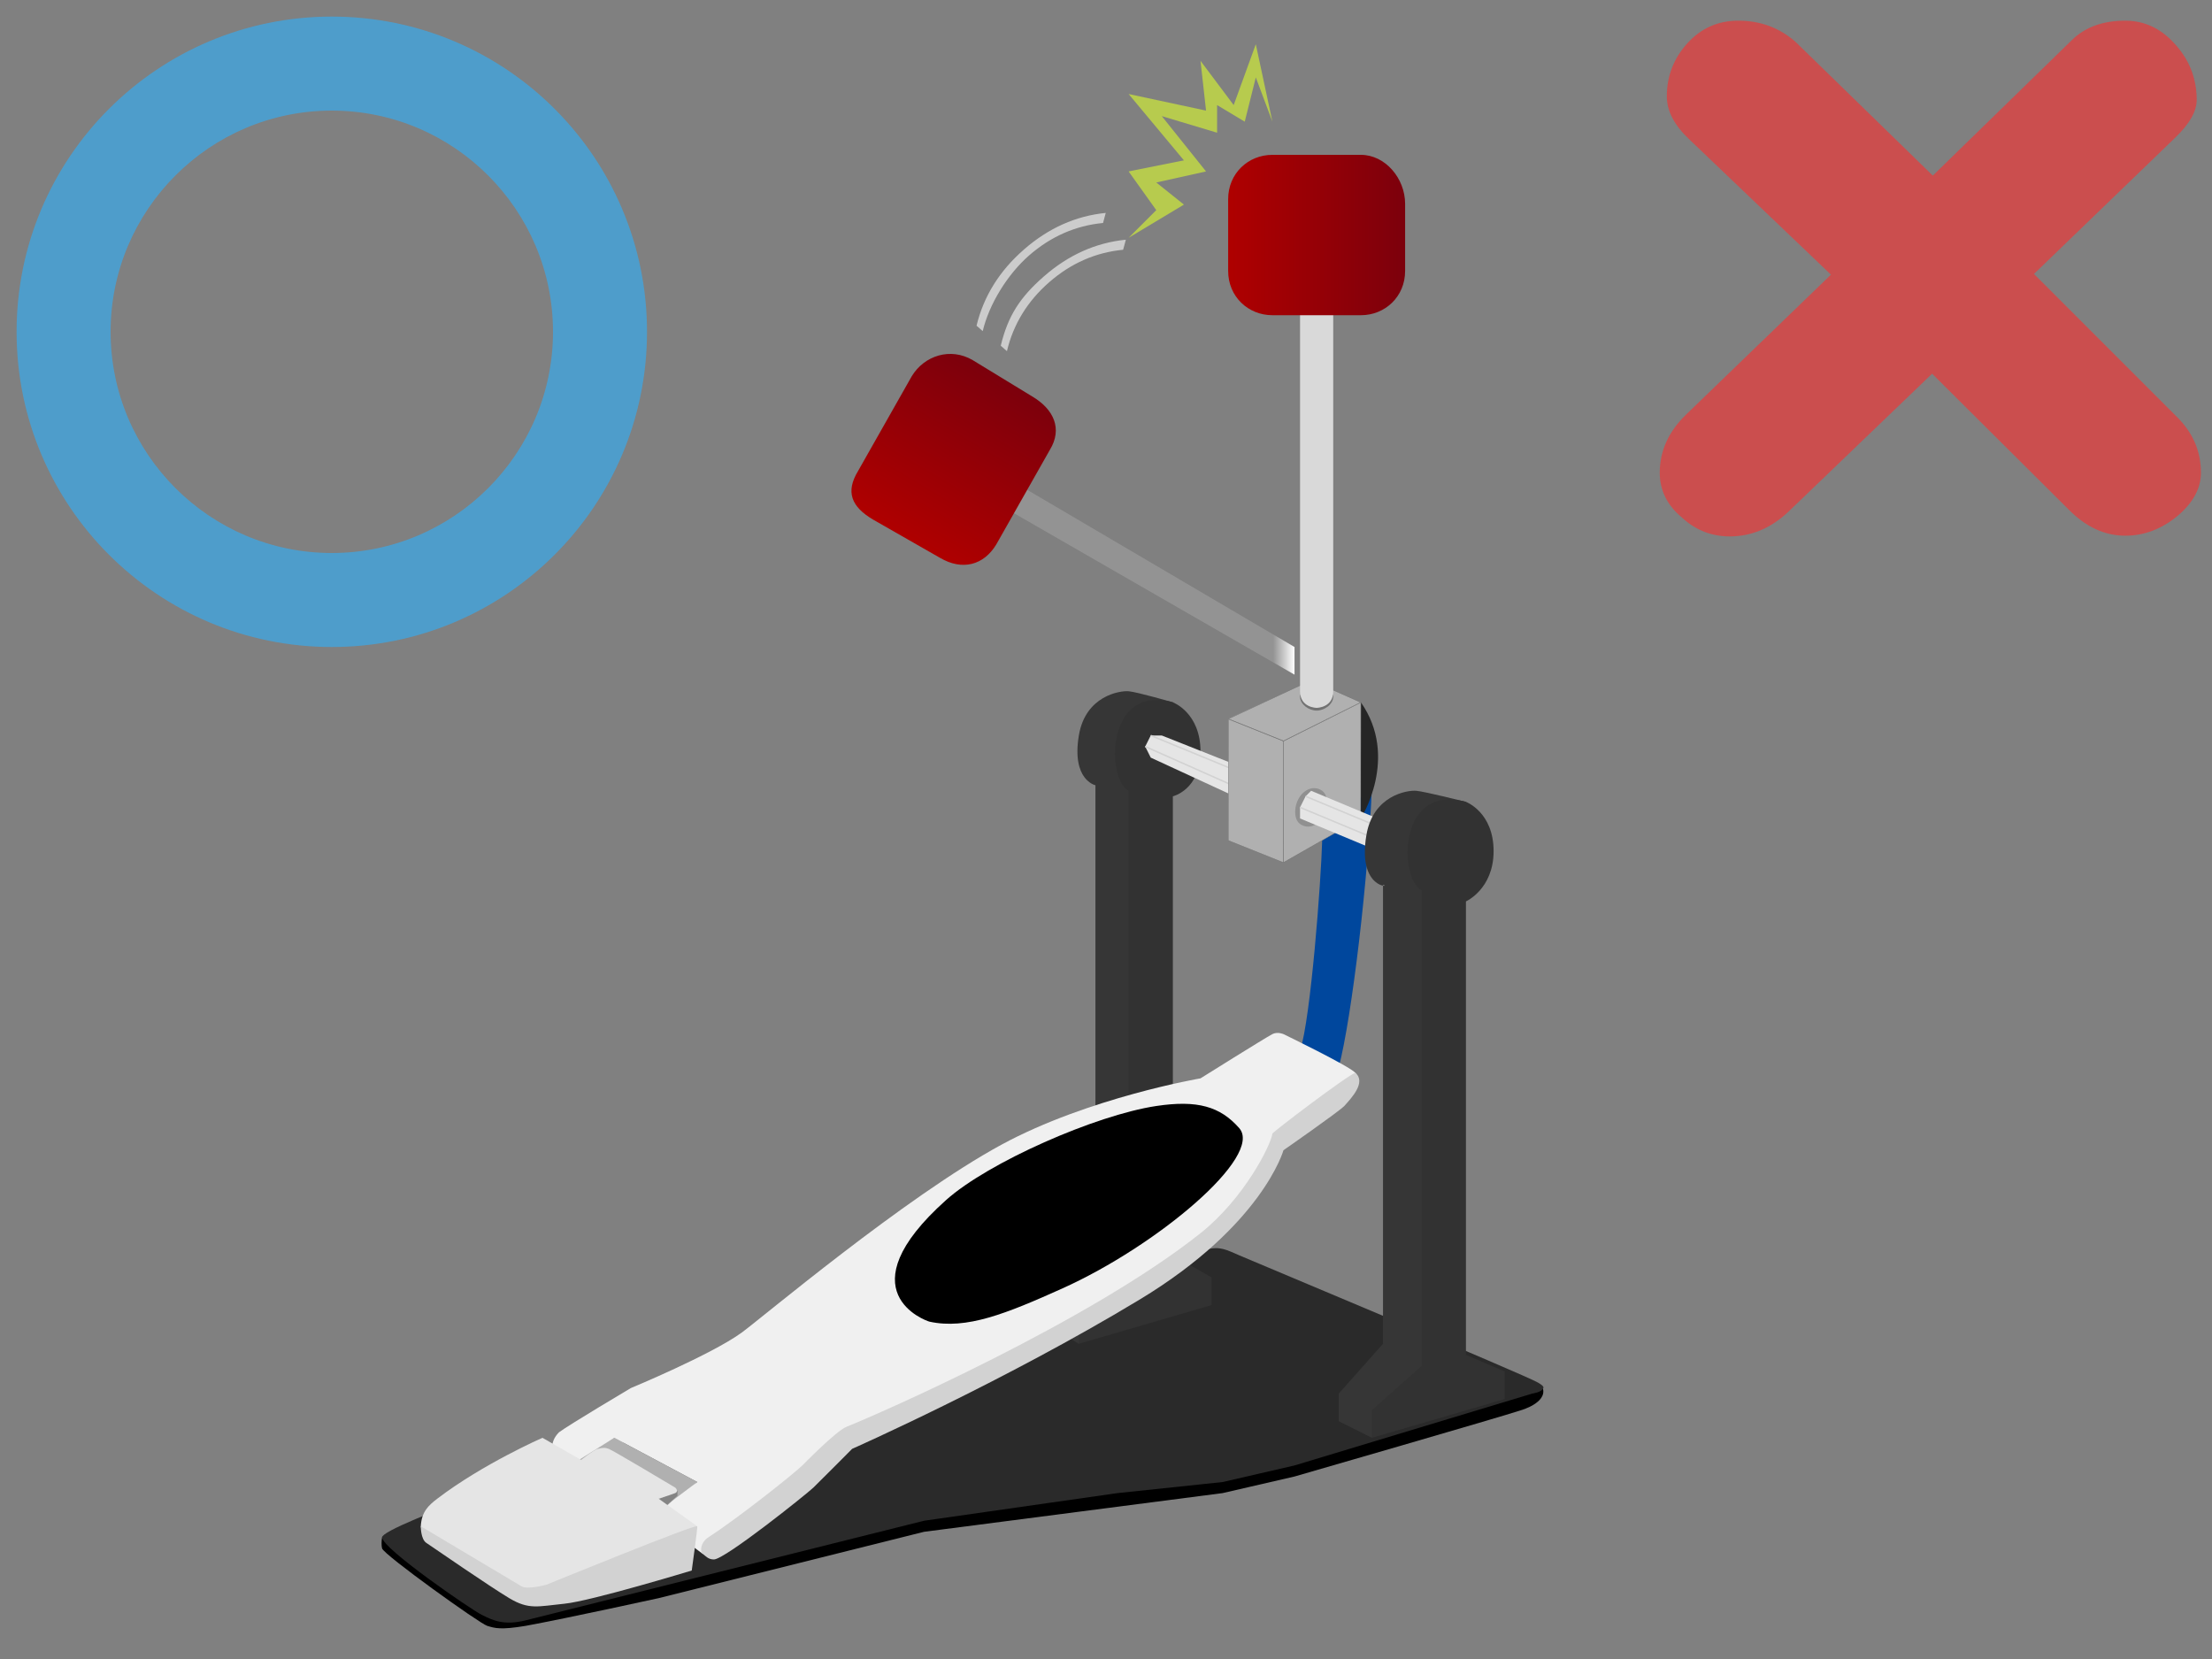
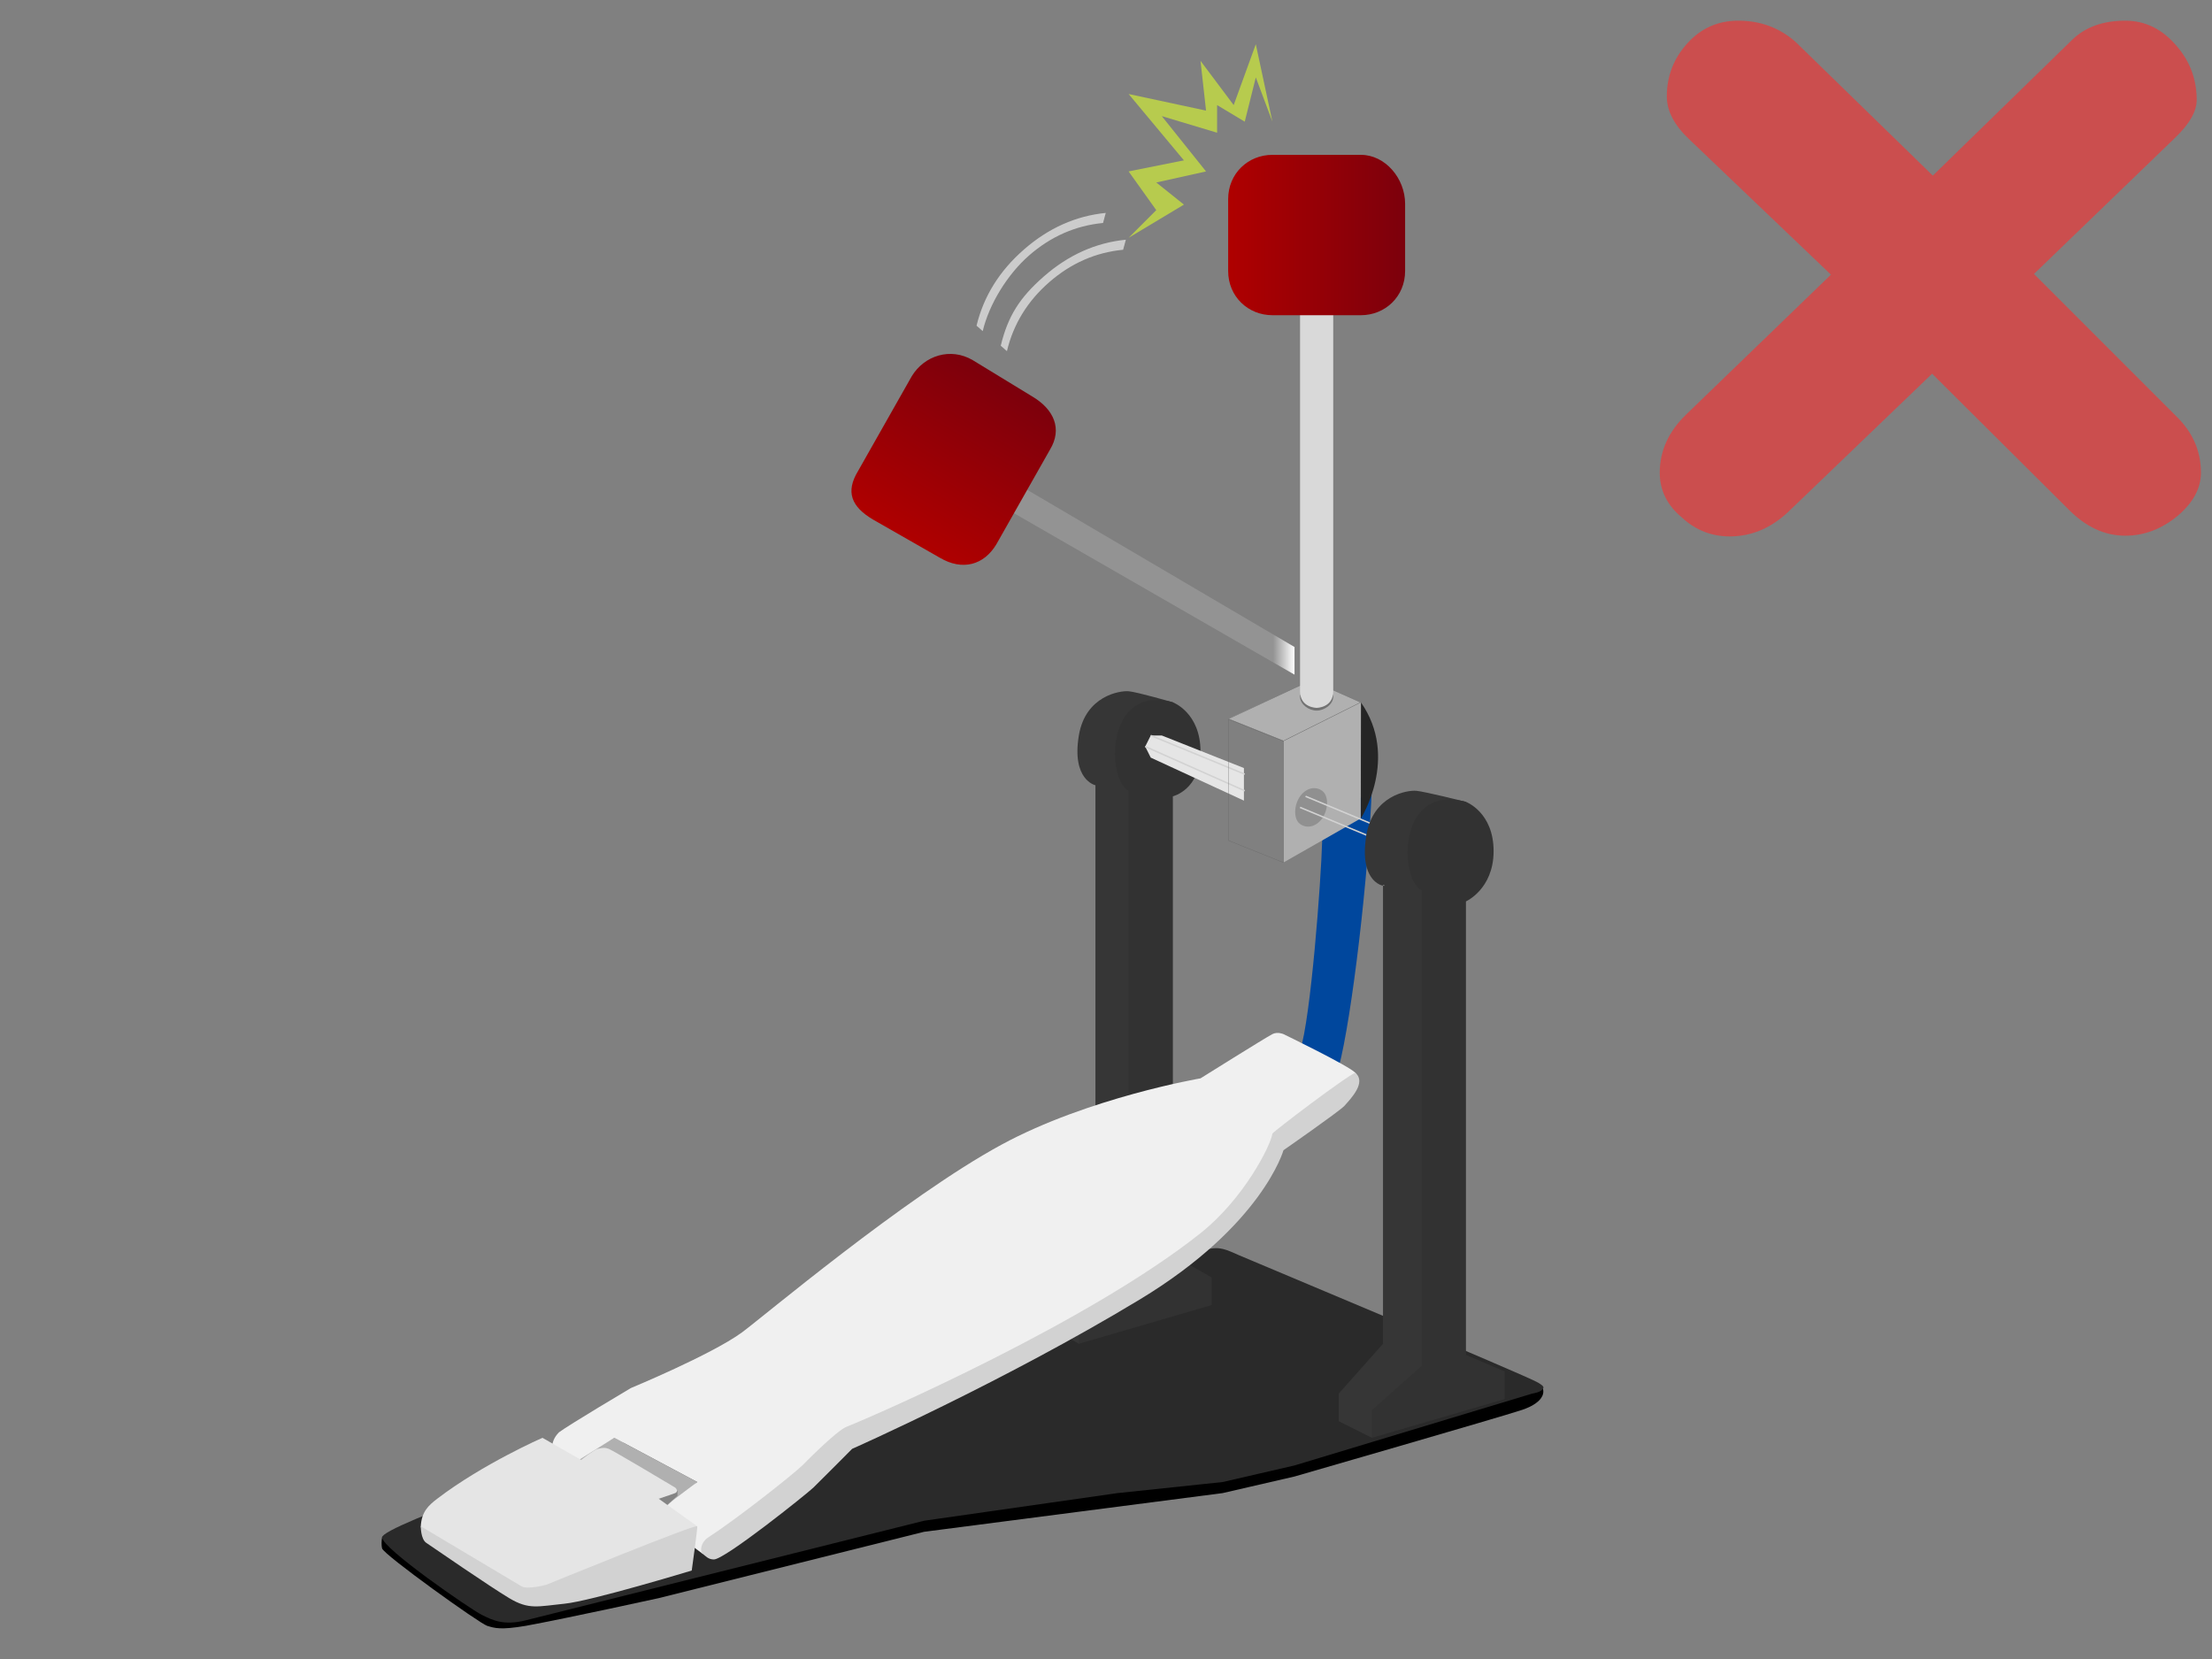
<svg xmlns="http://www.w3.org/2000/svg" version="1.1" x="0px" y="0px" width="400px" height="300px" viewBox="0 0 400 300" enable-background="new 0 0 400 300" xml:space="preserve">
  <rect x="0" y="0" width="400" height="300" fill="#808080" stroke="none" />
  <path fill-rule="evenodd" clip-rule="evenodd" fill="#00479D" d="M239.09,152l9-10c-0.567,16.066-3.629,42.029-6,51l-7-3  C237.02,184.29,238.898,159.23,239.09,152z" />
  <path fill-rule="evenodd" clip-rule="evenodd" d="M69.09,278c-0.104,0.561-0.134,1.539,0,2c0.348,1.19,17.662,13.597,19,14  s2.333,0.788,7,0c7.62-1.403,24-5,24-5l48-12l54-7l13-3c0,0,37.399-10.79,41-12c-0.015,0.005,4.693-1.327,3.904-3.964  C278.643,249.859,69.202,277.399,69.09,278z" />
  <path fill-rule="evenodd" clip-rule="evenodd" fill="#2A2A2A" d="M69.09,278c0,2,16,13,18,14s4,2,8,1c7.014-1.754,72-18,72-18l35-5  l19-2l13-3l43-13c0,0,1.729-0.22,2-1c0.113-0.325-0.396-0.633-1-1c-2.054-1.251-51.658-21.992-54-23c-2.212-0.952-3.537-1.749-6-1  C212.613,227.666,69.09,273.854,69.09,278z" />
  <polygon fill-rule="evenodd" clip-rule="evenodd" fill="#B0B0B0" points="111.09,260 126.09,268 121.09,273 104.09,264 " />
  <path fill-rule="evenodd" clip-rule="evenodd" fill="#363636" d="M212.09,127c0,0-6.438-1.866-8-2c-1.561-0.134-7.806,0.803-9,8  c-1.341,8.072,3,9,3,9v84l-8,8v6l5,3l11-11L212.09,127z" />
  <path fill-rule="evenodd" clip-rule="evenodd" fill="#323232" d="M212.09,227v-83c0,0,4.955-1.176,5-8c0.047-7.138-5-9-5-9  c-12.317-3.391-11.965,14.127-8,16v86l-9,8v6l24-7v-5L212.09,227z" />
  <polyline fill-rule="evenodd" clip-rule="evenodd" fill="#848484" points="122.505,269.593 122.509,270.481 120.25,272.481   118.635,271.302 " />
  <path fill-rule="evenodd" clip-rule="evenodd" fill="#F0F0F0" d="M111.09,260l15,8c0,0-2.662,1.975-4,3s-3.762,3.354-3,4  c0.497,0.42,8,6,8,6l27-21l41-21c0,0,26.448-13.206,31-24c3.018-7.154,21.02-19.292,19-21c-1.026-1.204-13-7-13-7s-1.063-0.482-2,0  c-1.279,0.658-13,8-13,8s-20.292,3.477-36,12c-17.501,9.497-43.481,31.457-47,34c-5.554,4.014-20,10-20,10s-11.113,6.593-13,8  c-1.981,1.978-1,4-1,4l3,2L111.09,260z" />
  <path fill-rule="evenodd" clip-rule="evenodd" fill="#D2D2D2" d="M127.09,281c0.544,0.409,1,1,2,1c2,0,16.84-11.885,18-13s7-7,7-7  s27.35-12.102,52-27c22.22-13.429,26-27,26-27s9.854-6.854,11-8c1.263-1.414,4.02-4.292,2-6c-1.429,0.434-14.961,10.704-15,11  c-0.275,2.056-5.068,11.688-13,18c-20.177,16.056-58.611,32.87-64,35c-1.919,0.759-8,7-8,7c-2.03,1.902-11.646,9.521-17,13  C126.672,278.921,126.521,280.582,127.09,281z" />
  <path fill-rule="evenodd" clip-rule="evenodd" fill="#E5E5E5" d="M76.09,276c-0.132,2.241,17.965,11.732,20,12  c1.355,0.179,30-12,30-12l-7-5c0,0,1.795-0.54,3-1c0.509-0.193,0.319-0.772,0-1c-0.152-0.109-11.364-6.783-12-7  c-0.636-0.218-0.912-0.268-2,0c-0.724,0.178-3,2-3,2l-7-4c0,0-10.786,4.723-19,11C77.477,272.232,76.247,273.342,76.09,276z" />
  <path fill-rule="evenodd" clip-rule="evenodd" fill="#D2D2D2" d="M76.09,276c0,0-0.029,2.306,1,3c1.181,0.797,11.419,7.859,15,10  c3.58,2.141,5.182,1.481,10,1s23-6,23-6s1.078-7.761,1-8c-0.167-0.519-27.27,10.565-27.27,10.565s-3.493,0.965-4.552,0.268  L76.09,276z" />
-   <path fill-rule="evenodd" clip-rule="evenodd" d="M192.09,233c-10.18,4.576-17.33,7.455-24,6c-0.626-0.137-15.533-5.428,3-22  c7.611-6.807,27.035-15.354,38-17c7.443-1.117,11.567,0.086,15,4C228.533,209.068,209.247,225.288,192.09,233z" />
  <polygon fill-rule="evenodd" clip-rule="evenodd" fill="#E5E5E5" points="210.09,133 224.941,138.888 224.941,144.778 208.09,137   207.09,135 208.09,133 " />
  <line fill="none" stroke="#D2D2D2" stroke-width="0.268" stroke-miterlimit="10" x1="207.09" y1="135" x2="225.09" y2="143" />
  <line fill="none" stroke="#D2D2D2" stroke-width="0.268" stroke-miterlimit="10" x1="208.09" y1="133" x2="225.09" y2="140" />
  <path fill-rule="evenodd" clip-rule="evenodd" fill="#252525" d="M246.09,127c7,10,0,21,0,21V127z" />
  <g>
    <polygon fill-rule="evenodd" clip-rule="evenodd" fill="#B0B0B0" points="232.116,134 246.102,127.024 246.063,148    232.116,155.954  " />
-     <path fill="#666666" d="M246.036,127.086v20.882l-13.893,7.939v-21.875L246.036,127.086 M246.09,127l-14,7v22l14-8V127L246.09,127z   " />
  </g>
  <g>
-     <polygon fill-rule="evenodd" clip-rule="evenodd" fill="#B0B0B0" points="222.1,151.976 222.116,130 232.08,134.025    232.063,155.961  " />
    <path fill="#666666" d="M222.144,130.079l9.893,3.957v21.885l-9.893-3.957V130.079 M222.09,130v22l10,4v-22L222.09,130L222.09,130z   " />
  </g>
  <g>
    <polygon fill-rule="evenodd" clip-rule="evenodd" fill="#B0B0B0" points="222.1,129.975 237.102,123.024 246.079,127.024    232.089,133.971  " />
    <path fill="#666666" d="M237.091,123.059l8.874,3.944l-13.877,6.938l-9.863-3.945L237.091,123.059 M237.09,123l-15,7l10,4l14-7   L237.09,123L237.09,123z" />
  </g>
  <path fill="#909090" d="M239.09,148c-1.082,1.499-2.738,1.911-4,1c-1.261-0.91-1.082-3.5,0-5c1.082-1.499,2.739-1.911,4-1  C240.352,143.91,240.172,146.501,239.09,148z" />
-   <polygon fill-rule="evenodd" clip-rule="evenodd" fill="#E5E5E5" points="237.09,143 249.09,148 247.09,153 235.09,148 235.09,146   236.09,144 " />
  <line fill="none" stroke="#D2D2D2" stroke-width="0.267" stroke-miterlimit="10" x1="235.09" y1="146" x2="247.09" y2="151" />
  <line fill="none" stroke="#D2D2D2" stroke-width="0.268" stroke-miterlimit="10" x1="236.09" y1="144" x2="248.09" y2="149" />
  <path fill-rule="evenodd" clip-rule="evenodd" fill="#363636" d="M265.09,145c0,0-7.415-1.866-9-2c-1.583-0.133-7.789,0.809-9,8  c-1.678,9.948,4.794,9.427,3,9v83l-8,9v5l6,3l10-10L265.09,145z" />
  <path fill-rule="evenodd" clip-rule="evenodd" fill="#323232" d="M265.09,245v-82c0,0,4.954-2.2,5-9c0.047-7.114-5-9-5-9  c-12.545-3.378-12.038,14.134-8,16v86l-9,8v5l24-7v-5L265.09,245z" />
  <path fill="#727272" d="M235.09,126c0,1.381,1.618,2.5,3,2.5c1.38,0,3-1.119,3-2.5c0-1.38-1.62,0-3,0  C236.708,126,235.09,124.62,235.09,126z" />
  <path fill="#D9D9D9" d="M241.09,125c0,3-3,3-3,3s-3,0-3-3V50c0-1.473,1.619-2,3-2l0,0c1.38,0,3,0.527,3,2V125z" />
  <linearGradient id="SVGID_1_" gradientUnits="userSpaceOnUse" x1="222.09" y1="42.5" x2="254.09" y2="42.5">
    <stop offset="0" style="stop-color:#AF0000" />
    <stop offset="1" style="stop-color:#7C000C" />
  </linearGradient>
  <path fill="url(#SVGID_1_)" d="M254.09,49c0,4.62-3.599,8-8,8h-16c-4.401,0-8-3.38-8-8V36c0-4.619,3.599-8,8-8h16  c4.401,0,8,4.246,8,8.865V49z" />
  <linearGradient id="SVGID_2_" gradientUnits="userSpaceOnUse" x1="166.494" y1="72.074" x2="220.453" y2="103.228" gradientTransform="matrix(0.866 -0.5 0.5 0.866 -8.436 123.01)">
    <stop offset="0.938" style="stop-color:#939393" />
    <stop offset="1" style="stop-color:#FFFFFF" />
  </linearGradient>
  <path fill="url(#SVGID_2_)" d="M234.09,117v5l-60.444-34.783c-1.27-0.749-1.861-3.224-1.861-3.224  c0.69-1.144,2.557-2.124,3.825-1.375L234.09,117z" />
  <linearGradient id="SVGID_3_" gradientUnits="userSpaceOnUse" x1="118.715" y1="-71.3" x2="152.71" y2="-71.3" gradientTransform="matrix(0.512 -0.859 0.859 0.512 164.354 236.061)">
    <stop offset="0" style="stop-color:#AF0000" />
    <stop offset="1" style="stop-color:#7C000C" />
  </linearGradient>
  <path fill="url(#SVGID_3_)" d="M186.6,71.655c4.037,2.367,5.531,5.931,3.269,9.66l-9.723,17.16  c-2.262,3.729-6.124,4.769-10.16,2.402l-12.063-6.893c-4.035-2.369-5.028-5.066-2.768-8.794l9.722-17.16  c2.262-3.728,6.991-5.27,11.026-2.902L186.6,71.655z" />
  <polyline fill-rule="evenodd" clip-rule="evenodd" fill="#B7CB4E" points="204.09,43 214.09,37 209.09,33 218.09,31 210.09,21   220.09,24 220.09,19 225.09,22 227.09,14 230.09,22 227.09,8 223.09,19 217.09,11 218.09,20 204.09,17 214.09,29 204.09,31   209.09,38 " />
  <path fill="#CCCCCC" d="M176.59,58.895c1.286-5.322,4.145-9.916,8.579-13.782c4.427-3.867,9.361-6.072,14.786-6.612l-0.491,1.82  c-4.982,0.482-9.436,2.439-13.365,5.865c-3.93,3.432-7.226,8.81-8.392,13.688L176.59,58.895z M180.969,62.518  c1.285-5.322,3.399-8.693,7.829-12.561c4.432-3.866,9.36-6.072,14.792-6.612l-0.492,1.818c-4.981,0.482-9.436,2.441-13.365,5.867  c-3.933,3.431-6.481,7.587-7.648,12.469L180.969,62.518z" />
  <g>
-     <path fill="#4E9DCB" d="M60,20c22.056,0,40,17.944,40,40s-17.944,40-40,40S20,82.056,20,60S37.944,20,60,20 M60,3   C28.522,3,3,28.52,3,60s25.522,57,57,57c31.479,0,57-25.52,57-57S91.479,3,60,3L60,3z" />
-   </g>
+     </g>
  <path fill="#CB4E4E" d="M398,85.486c0,2.814-1.407,5.417-4.222,7.804c-2.9,2.389-6.057,3.582-9.467,3.582  c-3.754,0-7.208-1.619-10.362-4.861l-24.563-24.435l-25.97,24.946C320.261,95.509,316.721,97,312.799,97  c-3.326,0-6.227-1.151-8.699-3.454c-2.645-2.217-3.966-4.903-3.966-8.06c0-3.922,1.577-7.42,4.733-10.49l26.226-25.33  l-25.586-24.435c-2.73-2.559-4.094-5.159-4.094-7.804c0-3.666,1.235-6.864,3.71-9.595c2.473-2.729,5.543-4.094,9.211-4.094  c4.008,0,7.462,1.279,10.362,3.838l24.818,24.179l25.074-24.435c2.387-2.387,5.629-3.582,9.723-3.582  c3.582,0,6.652,1.493,9.211,4.478c2.473,2.814,3.71,6.099,3.71,9.851c0,2.047-1.279,4.308-3.838,6.78l-25.586,24.69l26.098,26.098  C396.635,78.45,398,81.734,398,85.486z" />
</svg>